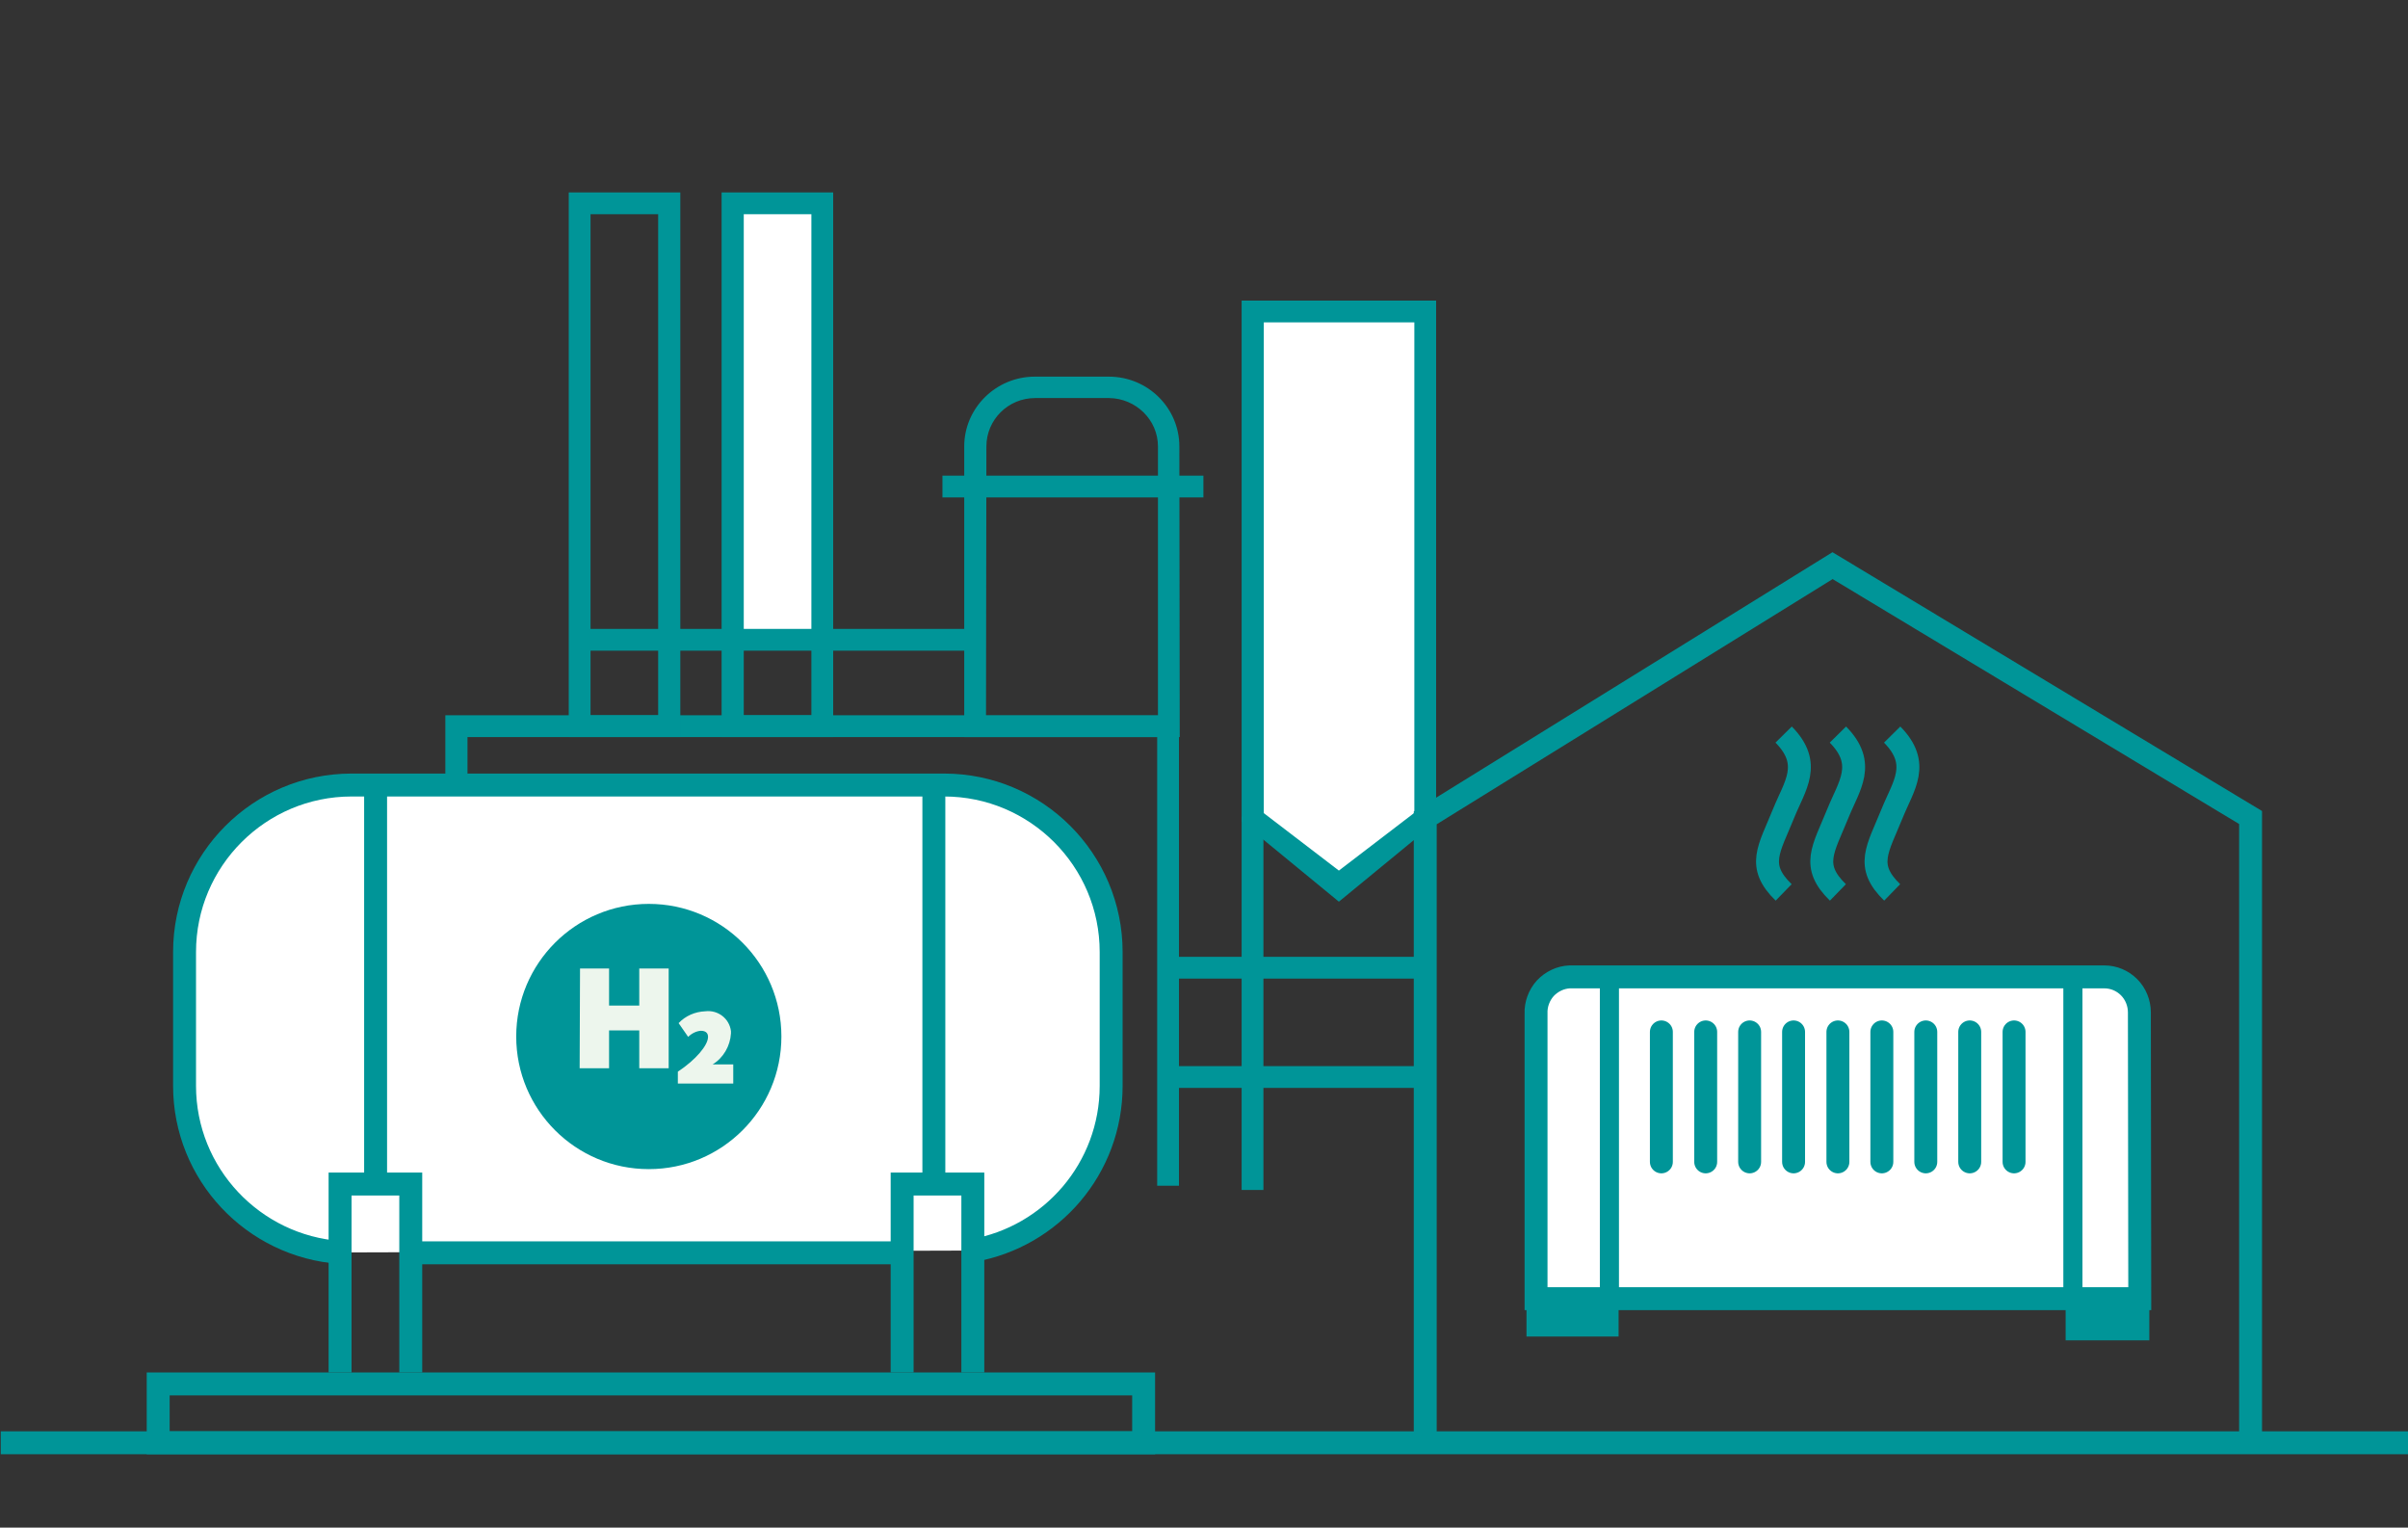
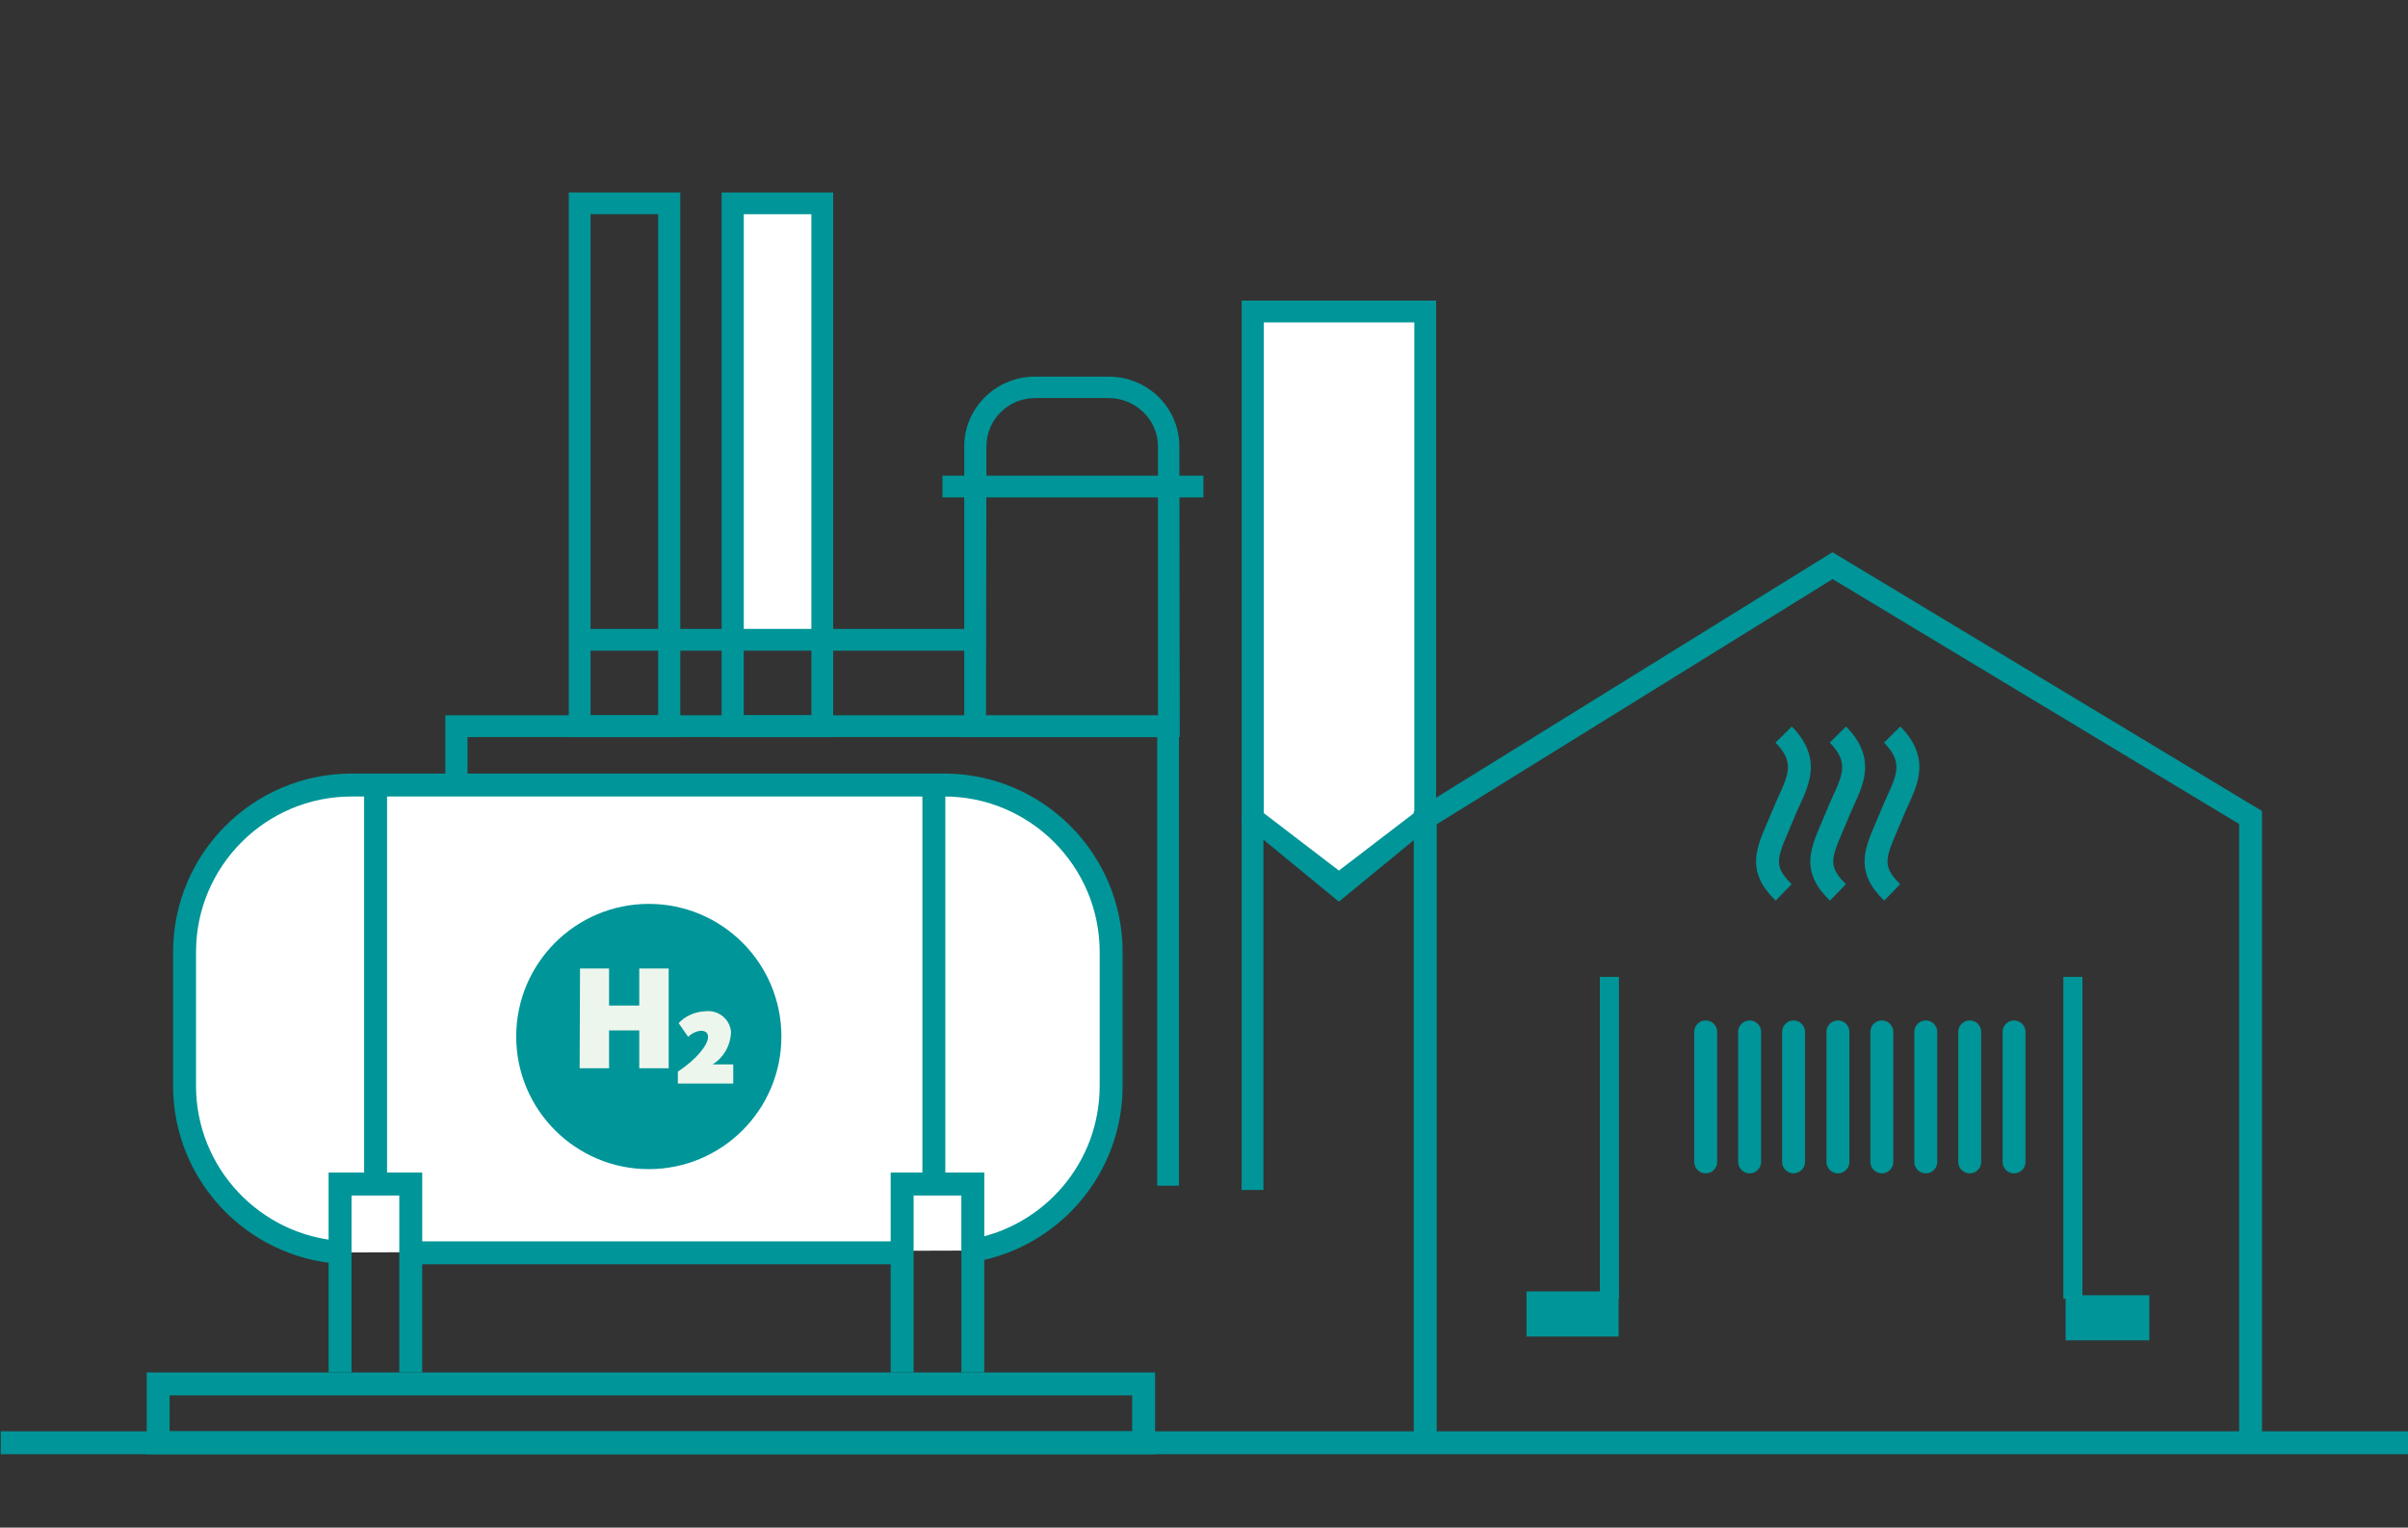
<svg xmlns="http://www.w3.org/2000/svg" id="Layer_1" x="0px" y="0px" viewBox="0 0 630.2 399.7" style="enable-background:new 0 0 630.2 399.7;" xml:space="preserve">
  <rect x="0" y="0" width="630.2" height="399.7" fill="#333333" stroke="none" />
  <style type="text/css"> .st0{fill:none;stroke:#009598;stroke-width:6;stroke-miterlimit:10;} .st1{fill:#FFFFFF;} .st2{fill:#009598;stroke:#009598;stroke-width:0.5;stroke-miterlimit:10;} .st3{fill:none;stroke:#019598;stroke-width:6;stroke-miterlimit:10;} .st4{fill:#FFFFFF;stroke:#009598;stroke-width:6;stroke-miterlimit:10;} .st5{fill:#009598;} .st6{fill:none;stroke:#009598;stroke-width:5;stroke-miterlimit:10;} .st7{fill:none;stroke:#009598;stroke-width:6;stroke-linecap:round;stroke-miterlimit:10;} .st8{fill:#EDF6ED;} </style>
  <g>
    <line class="st0" x1="0.2" y1="377.5" x2="630.2" y2="377.5" />
    <g>
      <polygon class="st1" points="372.3,213.9 350.4,233.8 330.4,213.9 330.4,84.1 372.3,84.1 " />
      <rect x="192" y="50.6" class="st1" width="23.4" height="116.8" />
      <g>
        <g>
-           <path class="st2" d="M308.5,192.6h-55.9v-75.8c0-9.9,8.2-18,18.2-18h19.4c10.1,0,18.2,8.1,18.2,18L308.5,192.6L308.5,192.6z M257.8,187.5h45.5v-70.7c0-7.1-5.9-12.8-13-12.9h-19.4c-7.2,0-13,5.8-13,12.9L257.8,187.5L257.8,187.5z" />
+           <path class="st2" d="M308.5,192.6h-55.9v-75.8c0-9.9,8.2-18,18.2-18h19.4c10.1,0,18.2,8.1,18.2,18L308.5,192.6L308.5,192.6z M257.8,187.5h45.5v-70.7c0-7.1-5.9-12.8-13-12.9h-19.4c-7.2,0-13,5.8-13,12.9L257.8,187.5L257.8,187.5" />
        </g>
        <g>
          <rect x="246.9" y="124.7" class="st2" width="67.8" height="5.2" />
        </g>
        <path class="st2" d="M122.1,310c0-0.3,0-117.4,0-117.4h181V310h5.2V187.4H116.8V310L122.1,310L122.1,310z" />
        <g>
          <path class="st2" d="M350.4,235.6l-25.2-20.7v-136h50.4v136L350.4,235.6z M330.4,212.8l20,15.3l20-15.3V84.1h-39.9v128.7 L330.4,212.8L330.4,212.8z" />
        </g>
        <g>
-           <rect x="305.9" y="250.6" class="st2" width="67.1" height="5.2" />
-         </g>
+           </g>
        <g>
-           <rect x="305.9" y="279.2" class="st2" width="67.1" height="5.2" />
-         </g>
+           </g>
        <g>
          <rect x="325.2" y="213.9" class="st2" width="5.2" height="97.2" />
        </g>
        <g>
          <rect x="370.4" y="213.9" class="st2" width="5.2" height="97.2" />
        </g>
        <g>
          <path class="st2" d="M177.8,192.6h-28.7v-142h28.7V192.6z M154.3,187.4h18.2V55.8h-18.2L154.3,187.4L154.3,187.4z" />
        </g>
        <g>
          <path class="st2" d="M217.8,192.6h-28.7v-142h28.7V192.6z M194.4,187.4h18.2V55.8h-18.2V187.4L194.4,187.4z" />
        </g>
        <g>
          <rect x="151.8" y="164.8" class="st2" width="103.5" height="5.2" />
        </g>
        <g>
          <polygon class="st2" points="143.7,310 143.7,235.3 218.8,235.3 218.8,310 224,310 224,230 138.5,230 138.5,310 " />
        </g>
      </g>
      <g>
        <g>
          <path class="st0" d="M373,375.2V214l106.6-66L589,213.9v161.7" />
        </g>
        <g>
          <path class="st3" d="M466.8,192.2c7.6,7.7,2.9,13.4,0,20.6c-3.8,9.4-7.2,13.7,0,20.7" />
        </g>
        <g>
          <path class="st3" d="M481,192.2c7.6,7.7,2.9,13.4,0,20.6c-3.8,9.4-7.2,13.7,0,20.7" />
        </g>
        <g>
          <path class="st3" d="M495.2,192.2c7.6,7.7,2.9,13.4,0,20.6c-3.8,9.4-7.2,13.7,0,20.7" />
        </g>
        <g>
-           <path class="st4" d="M560,339.8H402v-74.6c-0.1-2.4,0.8-4.8,2.4-6.6c1.7-1.8,4-2.9,6.4-3h0.3h139.6c2.5,0,4.8,1,6.5,2.7 s2.7,4.1,2.7,6.6v0.4L560,339.8z" />
-         </g>
+           </g>
        <g>
          <polyline class="st5" points="562.5,338.9 562.5,350.7 540.6,350.7 540.6,338.9 " />
        </g>
        <g>
          <polyline class="st5" points="399.5,337.9 399.5,349.7 423.6,349.7 423.6,337.9 " />
        </g>
        <line class="st6" x1="421.2" y1="255.6" x2="421.2" y2="339.8" />
        <line class="st6" x1="542.5" y1="255.6" x2="542.5" y2="339.8" />
        <g>
-           <line class="st7" x1="434.8" y1="304" x2="434.8" y2="270" />
          <line class="st7" x1="446.4" y1="304" x2="446.4" y2="270" />
          <line class="st7" x1="457.9" y1="304" x2="457.9" y2="270" />
          <line class="st7" x1="469.4" y1="304" x2="469.4" y2="270" />
          <line class="st7" x1="481" y1="304" x2="481" y2="270" />
          <line class="st7" x1="492.5" y1="304" x2="492.5" y2="270" />
          <line class="st7" x1="504" y1="304" x2="504" y2="270" />
          <line class="st7" x1="515.5" y1="304" x2="515.5" y2="270" />
          <line class="st7" x1="527.1" y1="304" x2="527.1" y2="270" />
        </g>
      </g>
      <g>
        <g>
          <path class="st4" d="M89,327.7c-22.7-1.6-40.7-20.5-40.7-43.6v-35c0-24.1,19.6-43.7,43.7-43.7h155.1c24.1,0,43.7,19.6,43.7,43.7 v35c0,21.6-15.6,39.5-36.2,43.1" />
          <line class="st0" x1="236.1" y1="327.8" x2="107.5" y2="327.8" />
          <circle class="st5" cx="169.8" cy="271.2" r="34.7" />
          <path class="st8" d="M151.8,253.4h7.6v9.7h7.9v-9.7h7.7v26.1h-7.7v-9.9h-7.9v9.9h-7.7L151.8,253.4z" />
          <path class="st8" d="M177.4,280.4c4.7-3.1,7.9-6.9,7.9-9.1c0-0.8-0.4-1.6-1.9-1.6c-1.2,0.1-2.4,0.7-3.3,1.6l-2.5-3.6 c1.8-1.9,4.3-3,7-3.1c3.3-0.4,6.3,1.9,6.7,5.2c0,0.2,0,0.4,0,0.6c-0.2,3.3-2,6.4-4.8,8.1h5.4v5h-14.5L177.4,280.4L177.4,280.4z" />
          <polyline class="st0" points="89,359.1 89,309.8 107.5,309.8 107.5,359.1 " />
          <polyline class="st0" points="236.1,359.1 236.1,309.8 254.6,309.8 254.6,359.1 " />
          <line class="st0" x1="98.3" y1="205.5" x2="98.3" y2="308.1" />
          <line class="st0" x1="244.4" y1="205.5" x2="244.4" y2="308.1" />
        </g>
        <rect x="41.4" y="362.1" class="st0" width="257.9" height="15.4" />
      </g>
    </g>
  </g>
</svg>